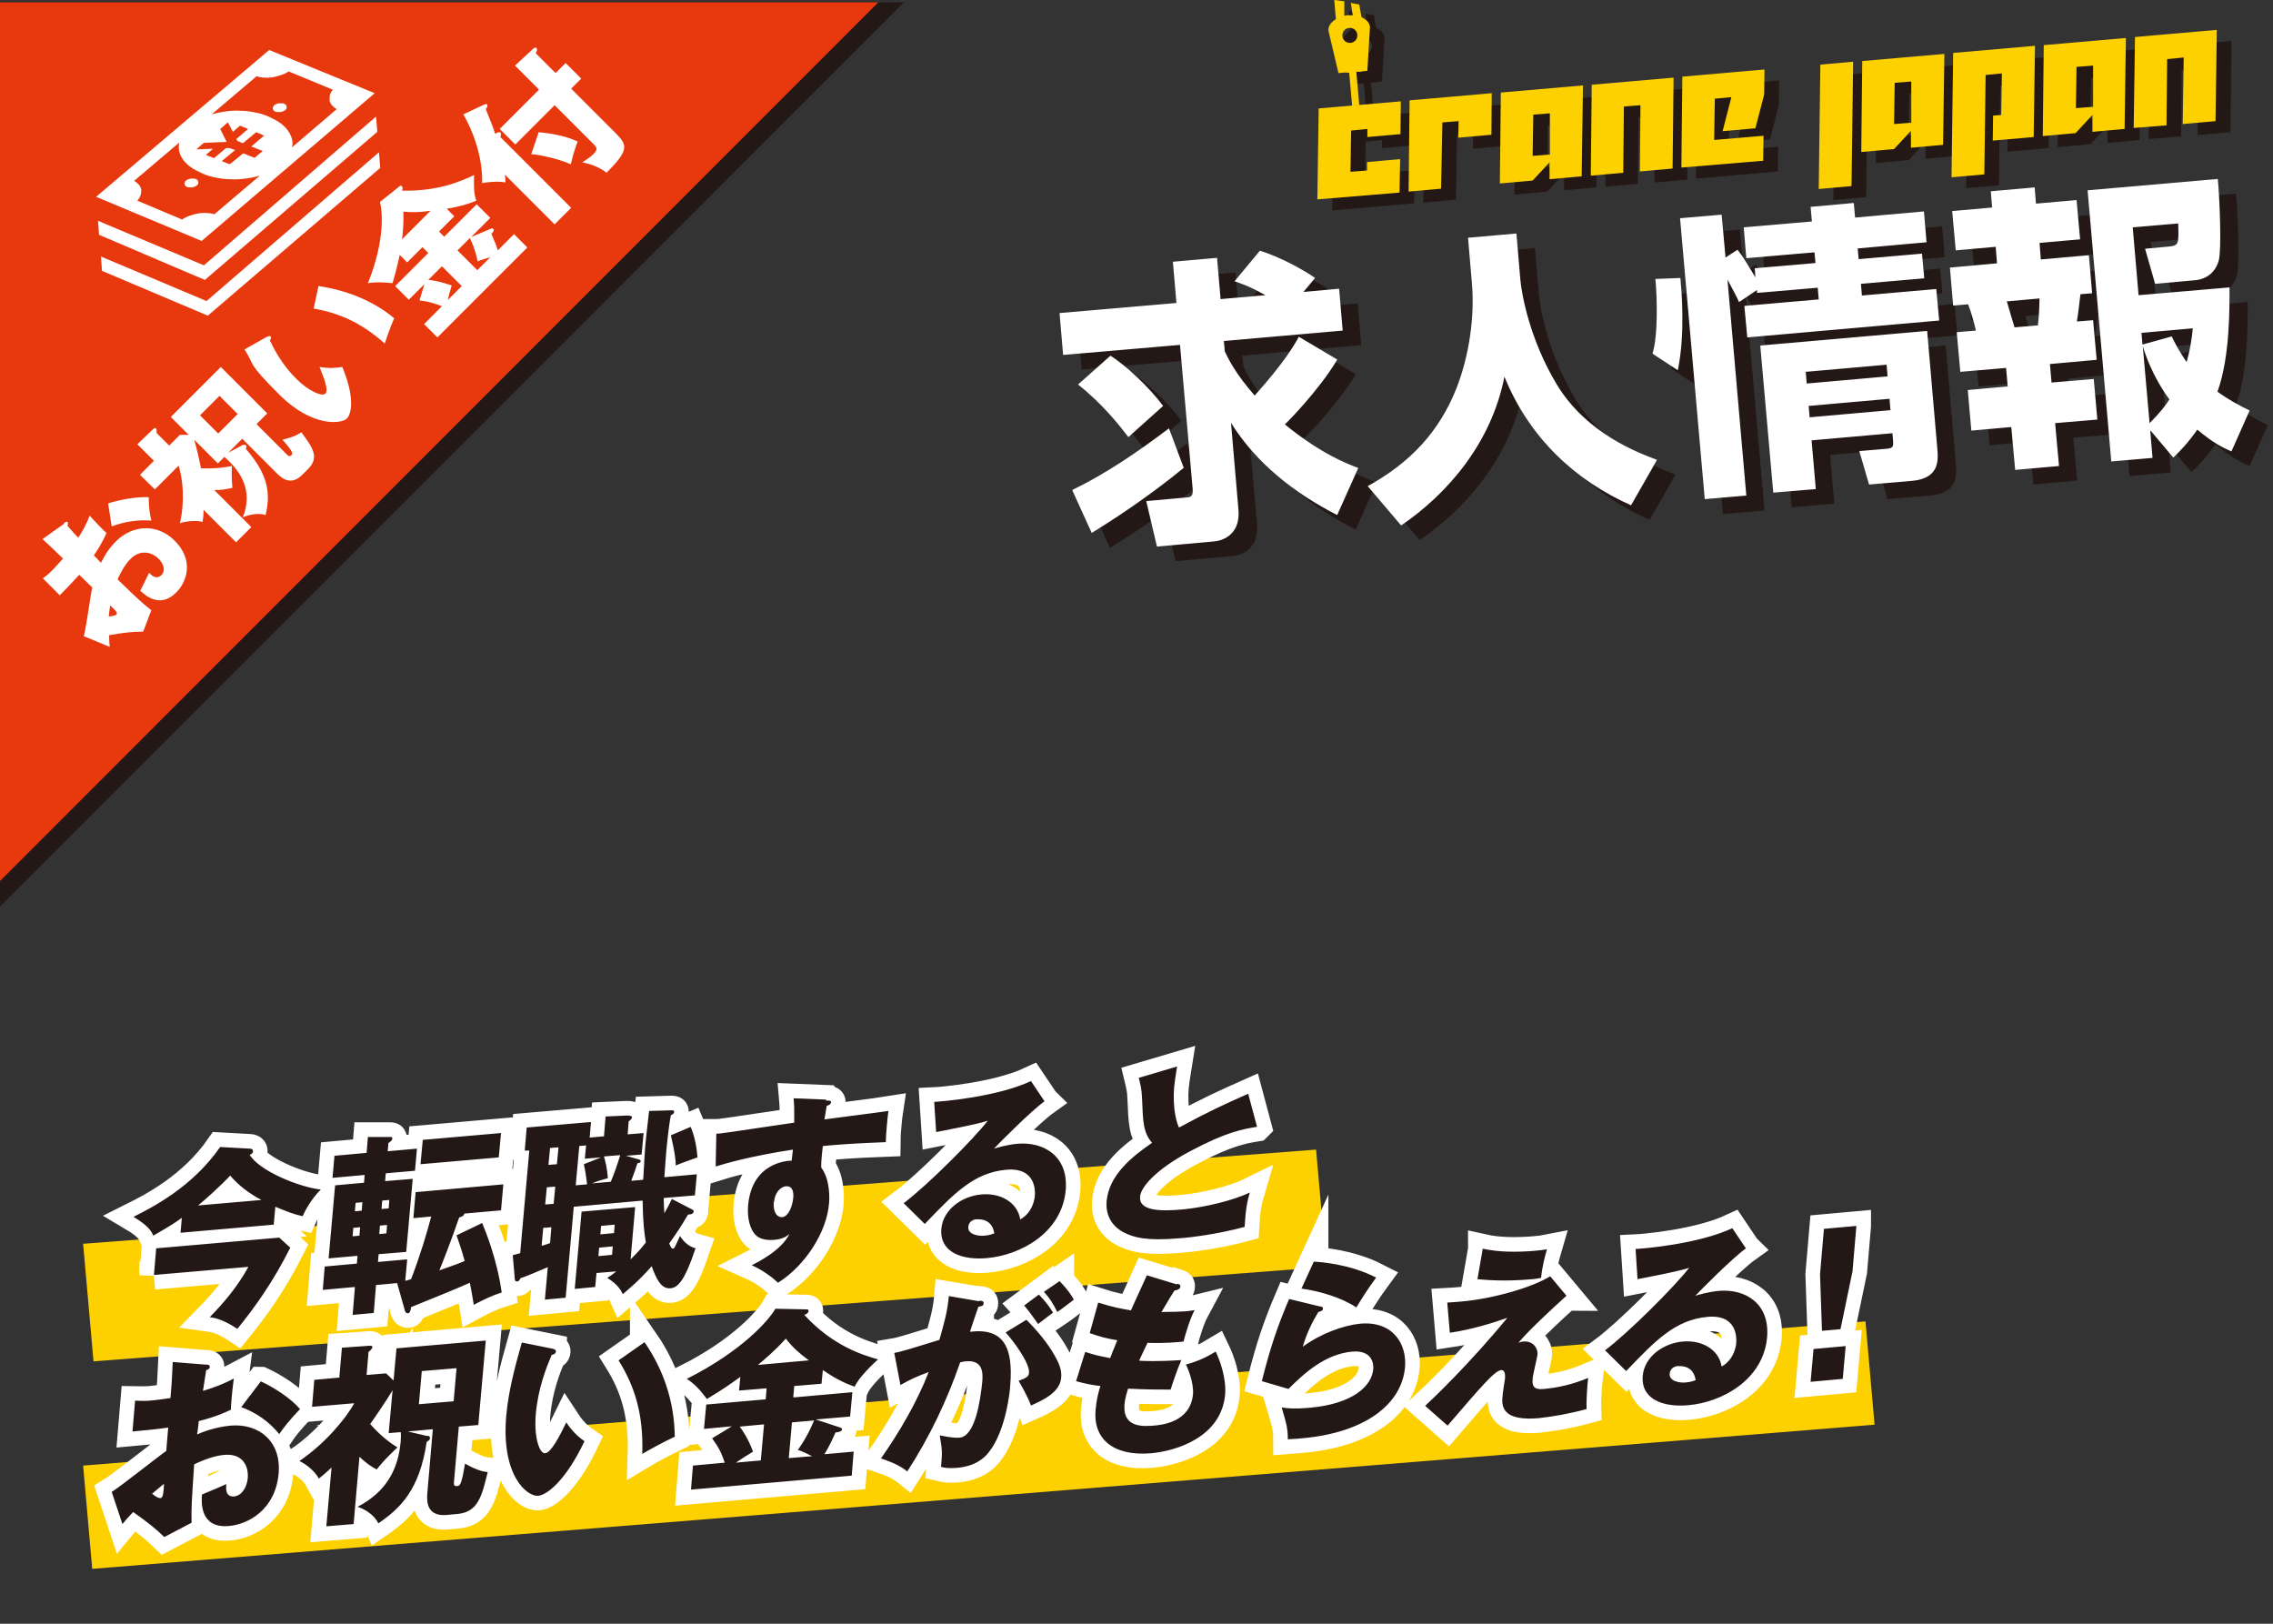
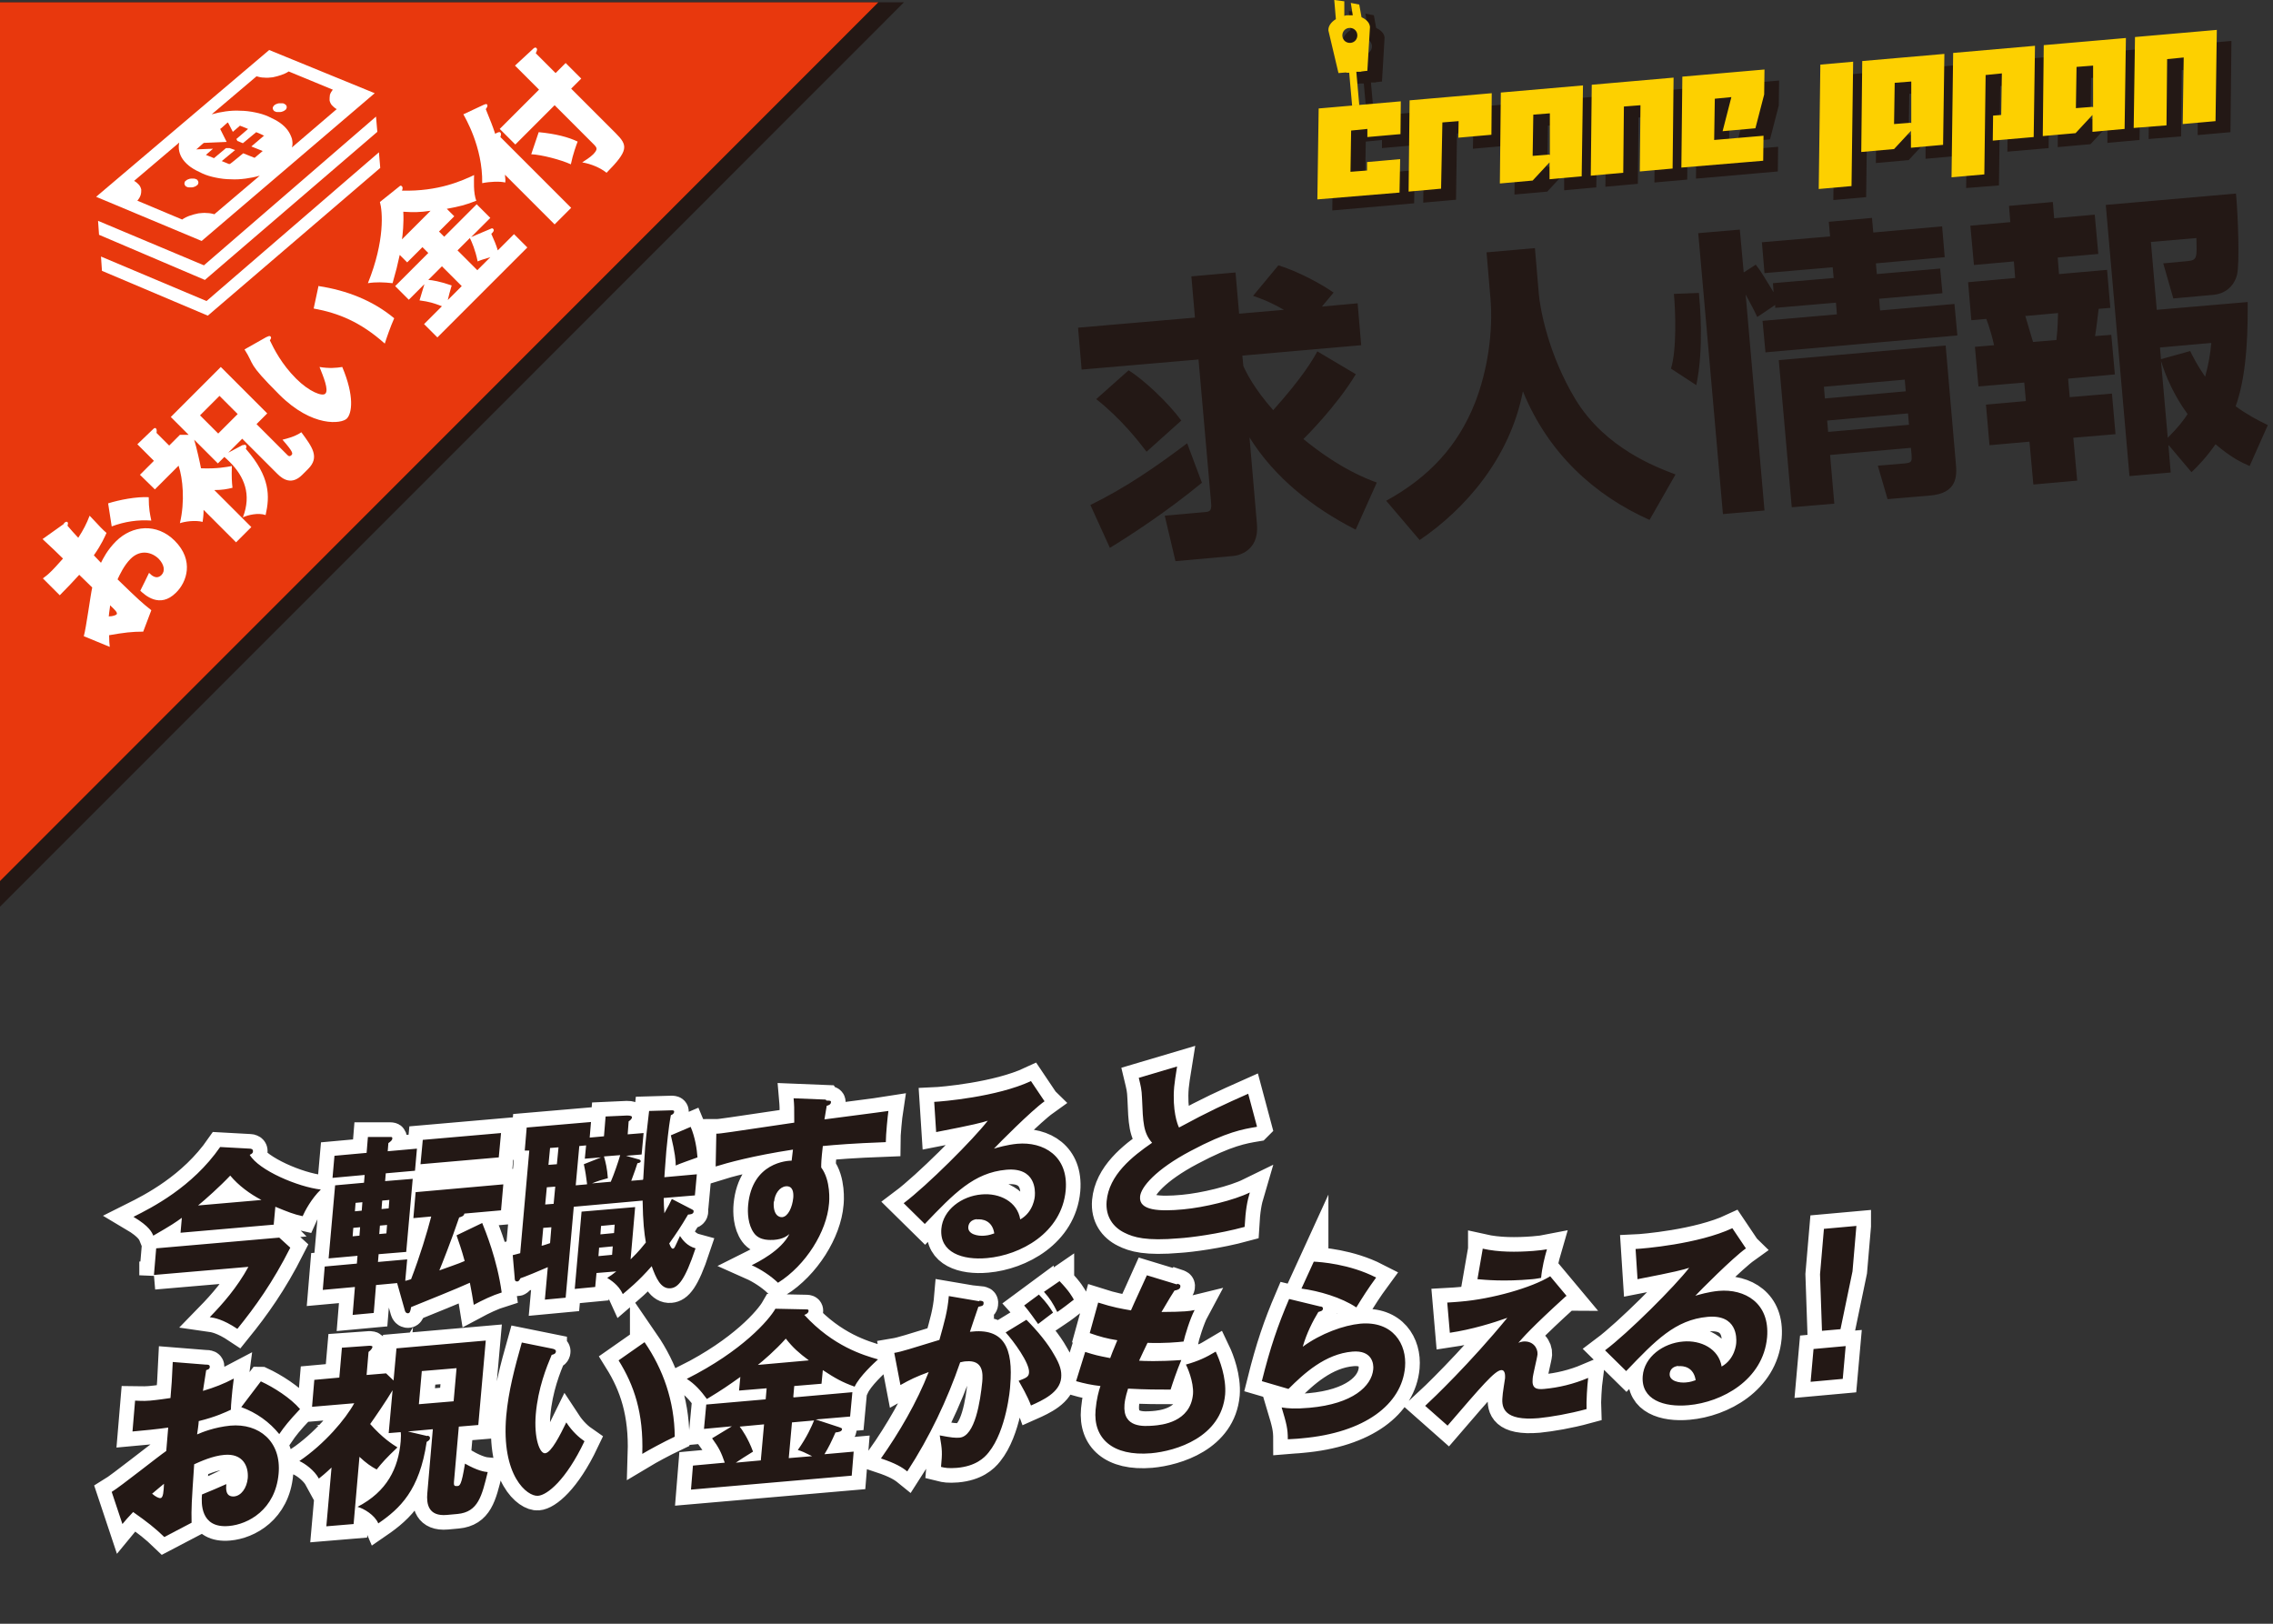
<svg xmlns="http://www.w3.org/2000/svg" id="_レイヤー_2" version="1.1" viewBox="0 0 700 500">
  <rect x="0" y="0" width="700" height="500" fill="#333333" stroke="none" />
  <defs>
    <clipPath id="clippath">
      <path d="M0 .7h706.5v503.4H0z" class="st5" />
    </clipPath>
    <style>.st0,.st1{fill:#231815}.st2{fill:#fdd000}.st3{fill:#fff}.st5{fill:none}.st1{stroke:#fff;stroke-miterlimit:10;stroke-width:9px}</style>
  </defs>
  <g id="_レイヤー_1-2">
    <g style="clip-path:url(#clippath)">
      <path d="M282.7-3.6-1.6 280.8-186.7 102 97.7-182.3l185 178.7z" class="st0" />
      <path d="M282.7-11.5-1.6 272.9-186.7 94.1 97.7-190.2l185 178.7z" style="fill:#e8380d" />
    </g>
-     <path d="M0 .7h706.5v503.4H0z" class="st5" />
+     <path d="M0 .7v503.4H0z" class="st5" />
    <path d="M19.7 161.1c.5-.4.8-.6 1.1-.3s0 .8 0 1.1c.9 1.1 2 2.3 3.3 3.7 1.5-2.3 2.6-4.4 3.5-6.8 1.2 1.3 2.7 2.8 3.4 3.6.9.9 1.1 1.1 1.8 1.7-.5 1.1-1.5 3.5-3.9 6.9.4.4 1.9 2 2.2 2.3.6-1.2 1.9-3.9 4.6-6.6 5-5 12.6-5.7 18.1-.2 6.1 6.1 3.7 12.8.4 16-5 5-9.6.7-11-.6.5-.9 2.4-4.9 2.7-5.5.7.7 2.2 2.2 3.8.7 1.3-1.3.8-3.3-.8-5-2-2-5.6-3.1-8.7 0-2 2-3.3 4.8-4 6.3 6.7 6.5 7.5 7.2 10.4 9.5l-2.5 6.6c-3.5 0-5.9.3-10.5 1.1 0 1.7.1 2.6.2 3.6l-8-3.3c.7-2.3 2.1-12.9 2.6-15-1.2-1.2-1.4-1.4-4-3.9-1.8 2-4.1 4.4-6 6.3l-5.2-5.2c.8-.6 1.4-1 2.8-2.4 1.3-1.3 3-3.3 3.4-3.7-2.5-2.5-2.9-2.8-6.3-6l6.6-4.7Zm13.6-6.1c3.5-1.1 8.7-2.1 12.5-1.9 0 3.6.4 5.3.8 7.2-4.1-.3-8.2.3-12.2 1.8l-1.1-7.1Zm.3 34.8c1.2 0 2.1-.4 2.3-.6.5-.5-.7-1.6-2-2.8 0 .7-.3 1.9-.4 3.5ZM74.7 137.1c.2 0 .7-.3 1 0s.2.7 0 1.1c7.6 8.7 7.4 14.6 6.1 20.4-2.3-.8-5.5 0-7 .7 2.7-7 .5-12.5-4.1-17.1-.8-.8-1.3-1.2-1.6-1.5l-2 2-7.3-7.3c.8 2.6 1.8 7.2 2.1 8.8 4.9.2 7.9-.4 9.5-.7-.1 3.5 0 4.9.2 6.7-1.6.4-3.2.7-5.6.7l11.4 11.4-4.7 4.7-10-10c0 1.9-.2 2.8-.3 3.7-2.4-.6-5.5-.1-7 .4 1.6-6.7.9-13.8-.4-17.7l-7.3 7.3-4.6-4.5 4.3-4.3-5.1-5.1 4.8-4.6c.2-.2.6-.6.9-.3s.3.7.2 1.4l3.9 3.9 3.3-3.3h2.7l-5.5-5.5L68 113l14.3 14.3-3.3 3.3 9.4 9.4c.4.4.7.7 1.3.2.5-.5.8-.8-2.7-4.8 3.7-.9 5.1-1.8 5.8-2.3 3.4 4.6 5.7 7.7 2.1 11.3l-1.8 1.8c-3.2 3.2-5.9 1.5-7.7-.3l-10.8-10.8-4.3 4.3 4.5-2.4Zm-13.1-9.2 5.6 5.6 6-6-5.6-5.6-6 6ZM82.1 103.8c.4-.2.9-.5 1.2-.2.4.4 0 .9-.2 1.2 1.3 2.7 3.6 7.3 8.1 11.8 4 4 8.1 5.6 9 4.6 1.1-1.1-.6-5.2-1.8-8.2 2.9.5 5.3.3 7 0 3.8 9 3 14.3 1.4 15.9s-10.6 2.8-20.8-7.4-7.4-8.8-10.7-13.9l6.9-3.9Zm16.1-15.7c8.5 1.3 16.6 4.4 23.2 9.9-1.2 2.7-2.4 6.2-2.9 7.8-7.4-6.6-14.2-9.4-21.9-10.8l1.5-7ZM136.7 73l10.1-10.1 4.2 4.2-5.9 5.9 5.9-2.5c.4-.2.7-.3.9 0 .4.4 0 1-.6 1.5.9 2 1.5 3.4 2 5.1l5-5 4.1 4.1-27.7 27.7-4.1-4.1 5.5-5.5c-2.6-1-3.9-1.4-6.9-1.8l1.5-5-4.8 4.8-4.2-4.2 10.2-10.2-1.8-1.8-4.7 4.7-2.3-2.3c-.8 3.6-1 4.5-2.2 8.7-2.8-.3-5.1-.4-7.6 0 5.3-13.1 4.5-22.2 3.7-25l6-4.8c.2-.2.5-.4.8 0 .3.3.2.8 0 1.3 11.3.3 18.6-3.1 22.2-4.8 0 1.2-.3 5.6.7 7.9-3.2 1.3-5.3 1.8-9.1 2.5l2.3 2.3-4.7 4.7 1.8 1.8Zm-4.1-8.1c-3.3.5-5.3.5-8.4.3.2 3.6-.2 7.1-.4 8.5l8.8-8.8Zm3.5 17.1-4.2 4.2c1 0 3.8.5 7.2 1.7-.6 2.1-.9 3.1-1.2 4.5l4.3-4.3-6.1-6.1Zm10.9 1.2 4-4c-2 .6-3 .9-3.9 1.3-.7-3.5-1.8-6-2.4-7.2l-3.8 3.8 6.1 6.1ZM175.9 64l-5.1 5.1-15.3-15.3c.1 1 .2 1.8.1 2.4-1.7-.4-4.6-.3-7.1.2.2-11.2-5.4-20.4-5.8-21.2l6.2-2.9c.5-.2.9-.4 1.1-.1.3.3 0 .9-.4 1.4 1.7 4.3 1.9 4.6 2.9 7.6.7-.4 1.3-.7 1.6-.4s.2.8 0 1.4L175.9 64Zm-1.7-44.6 4.8 4.8-3.1 3.1L189.6 41c3.8 3.8 4 5.3-2.8 12.2-1.9-1.5-4.6-2.7-7.5-3.2.9-.6 2.4-1.5 3.4-2.5 1.5-1.6 1.2-2 0-3.2l-11.9-11.9-12.1 12.1-4.8-4.8L166 27.6l-7.4-7.4 5.3-4.9c.4-.4.9-.9 1.3-.5s.1.9-.2 1.6l6.1 6.1 3.1-3.1Zm-8.3 21.3c5.2.5 9.1 1.5 12 2.9-.3.7-1.5 4-2.1 7-3-1.4-9.2-3-12.2-3.1l2.3-6.8ZM115.8 35.9l.4 4.7-53.1 45.6-32.6-13.9-.3-4.3 32.6 13.7 53-45.8z" class="st3" />
    <path d="m116.7 46.9.4 4.8L64 97.2 31.4 83.4l-.3-4.4 32.5 13.7 53.1-45.8zM84.5 32.4c.2-.2.4-.3.7-.4.3-.1.5-.2.8-.2h.8c.3 0 .5 0 .8.2s.4.2.5.4c.1.1.2.3.2.5s0 .4-.1.5c0 .2-.2.4-.4.5-.2.2-.4.3-.7.4-.3.1-.5.2-.8.2h-.8c-.3 0-.5 0-.8-.2-.2 0-.4-.2-.5-.4s-.2-.3-.2-.5 0-.4.1-.5.2-.4.4-.5ZM57.3 55.6c.2-.2.4-.3.7-.4.3-.1.5-.2.8-.2h.8c.2 0 .5 0 .8.2.2 0 .4.2.5.4s.2.3.2.5 0 .4-.1.5c0 .2-.2.4-.4.5-.2.2-.4.3-.7.4-.3.1-.5.2-.8.2h-.8c-.3 0-.5 0-.8-.2-.2 0-.4-.2-.5-.4s-.2-.3-.2-.5 0-.4.1-.5c0-.2.2-.4.4-.5Z" class="st3" />
    <path d="m29.6 60.6 53.3-45.2 32.5 13.3-53.3 45.5-32.5-13.6Zm73.1-32.9L88.9 22c-.7.5-1.5.8-2.3 1.1-.8.3-1.7.5-2.6.7-.9.1-1.8.2-2.6.1-.9 0-1.7-.2-2.4-.4L65.2 35.2c1.4-.4 2.9-.7 4.3-.9 1.5-.2 3-.3 4.5-.2 1.5 0 3 .2 4.5.5s2.9.7 4.2 1.3c1.3.6 2.5 1.2 3.5 1.9s1.8 1.5 2.4 2.3 1 1.7 1.3 2.6c.2.9.3 1.8 0 2.7l13.8-11.8c-.6-.3-1.1-.8-1.5-1.2-.4-.5-.6-1-.7-1.5 0-.5 0-1.1.1-1.7.2-.6.5-1.1 1-1.7M66.1 65.9 80 54.1c-1.4.4-2.9.7-4.4.9-1.5.2-3 .3-4.6.2-1.5 0-3-.2-4.5-.5s-2.9-.7-4.2-1.3c-1.3-.6-2.5-1.2-3.5-1.9S57 50 56.4 49.2c-.6-.8-1-1.7-1.2-2.6-.2-.9-.2-1.8 0-2.7L41.3 55.7c.6.3 1.1.8 1.5 1.2.4.5.6 1 .7 1.5 0 .5 0 1.1-.2 1.7-.2.6-.5 1.1-1 1.7l13.8 5.8c.7-.5 1.5-.9 2.4-1.2.8-.3 1.7-.5 2.6-.7.9-.1 1.8-.2 2.6-.1.9 0 1.7.2 2.5.4m14.7-19.5-3.5-1.4 4-3.4h-.3c0-.1-2.2-1-2.2-1l-4.1 3.4-1.7-.7-.3-.6 3.6-3.1-.5-.2-1.5-.6-.5-.2-2.2 1.9-1.5-2.9-.3.2-1.8 1.6-.3.2 2 4-7 .3-.3.2-1.8 1.6-.3.2 5.2-.2-2.2 1.9.5.2 1.5.6.5.2 3.7-3.1h1.1l1.7.6-4.1 3.4 2.2.9h.3c0 .1 4.1-3.3 4.1-3.3l3.5 1.4 2.5-2.1" class="st3" />
-     <path d="M405.3 354 25.6 383l3.2 36.2 379.7-29.1-3.2-36.1zM574.5 406.9 25.6 451.3l2.8 31.8 548.9-44.4-2.8-31.8z" class="st2" />
    <path d="M417.5 115.3c-6 9.9-15.4 19.2-16.1 19.9 11.3 9.2 19.4 12.2 22.6 13.4l-6.5 14.5c-13.1-6.7-24.9-15.9-32.7-28.4l2.3 26.8c.7 8.3-5.9 9.6-7.3 9.7l-17.8 1.6-3.3-14 12.2-1.1c1.4-.1 2.3-.2 2.1-2.6l-3.9-44.4-36 3.1-1.1-12.9 36-3.1-1.1-12.7 13.6-1.2 1.1 12.7 13.8-1.2c-5-2.8-7-3.4-9.5-4.3l7.8-9.4c5.9 1.8 13.2 5.7 17 8.4l-3.6 4.3 11-1 1.1 12.9-36.6 3.2.3 3.2c1.1 2.4 3.4 7 9.2 13.6 9.2-10.3 12.1-15.4 13.6-18.1l11.8 7Zm-47.4 33.4c-11.2 9.2-22.4 16.4-28.3 20l-6-13.2c10.7-5.2 20.4-11.9 29.8-19l4.6 12.3ZM347.5 114c4.5 2.7 12.2 9.9 16.3 15.5l-10.7 9.6c-2.5-3.3-7.9-10.2-15.5-16.2l10-8.9ZM457.9 77.7l14.8-1.3 1.2 14.1c.4 4.6 2.9 18.6 11.3 32.5 9.2 15.1 25 20.9 30.8 23.1l-8 14c-17-7.6-31.2-20.5-39-39.6-4 20.6-17.8 36.3-31.8 45.8l-10.3-12.1c13.1-7.2 22.1-16.8 27.4-30.3 3.8-9.8 5.6-21.7 4.7-32.1l-1.2-14.1ZM514.6 113.5c1.8-5.7 1.4-17.8.9-23l7.7-.3c.3 3.3 1.6 16.9-.8 28.4l-7.8-5.1Zm26.5-16c-.7-1.6-1.4-2.9-3.5-6.8l5.8 66.5-12.8 1.1-7.6-86.5 12.8-1.1 1.2 13.2 3.7-2.4c1.9 2.4 2.4 3.5 5.5 8.5l-.2-2.8 18.7-1.6-.3-3.3-21 1.8-.8-9.5 21-1.8-.4-4.5 13.3-1.2.4 4.5 21.2-1.9.8 9.5-21.2 1.9.3 3.3 19.5-1.7.7 7.6-19.5 1.7.3 3.6 22.9-2 .9 9.7-59.1 5.2-.9-9.7 22.9-2-.3-3.6-18.7 1.6v-.9l-5.5 3.7Zm58.1 9 3.1 35.9c.4 4.1.6 9.5-8 10.2l-13 1.1-3-10.3 8.3-.7c2.2-.2 2.2-.7 2.1-2.5l-.2-2.3-24.9 2.2 1.3 15-13.1 1.1-4-45.3 51.4-4.5Zm-37.5 12.6.3 3.6 24.9-2.2-.3-3.6-24.9 2.2Zm1 10.4.3 3.5 24.9-2.2-.3-3.5-24.9 2.2ZM618.7 63.4l13.5-1.2.4 5 12.5-1.1 1.1 12.1-12.5 1.1.4 5.1 14.8-1.3 1 11.7-3.6.3c-.4 3.2-.6 5.3-1.1 8.4l5-.4 1.1 12.2-14.4 1.3.5 5.7 13-1.1 1.1 12.5-13 1.1 1.2 13.2-13.5 1.2L625 136l-12.3 1.1-1.1-12.5 12.3-1.1-.5-5.7-14.1 1.2-1.1-12.2 5.9-.5c-.5-2.4-1.6-6.1-2.4-8.1l-4.6.4-1-11.7 14.5-1.3-.4-5.1-12.3 1.1-1.1-12.1 12.3-1.1-.4-5Zm5 33.8c.4 1.3 2 6.9 2.4 8.1l7.2-.6c.5-4.3.4-6.8.5-8.3l-10 .9Zm44.1 40 .7 8.3-12.7 1.1-7.3-83.5 40.1-3.5c.6 6.4 1.2 21.6.3 25.1-1 3.6-3.7 5.8-7.4 6.1l-12.2 1.1-3.1-10.8 7.5-.7c2.9-.3 2.9-.9 2.7-7.1l-14 1.2 1.8 20.9 28-2.4c0 6.2.2 21.3-3.7 32.1 3.4 2.5 6.8 4.3 9.9 5.8l-5.6 12.6c-2.7-1.2-5.5-2.5-10.5-6.7-2.9 4.1-5.3 6.6-7.4 8.6l-7-8.3Zm-2.6-30.2.3 3.6 9-2.5c1 2 2 4.1 4.6 7.9 1.1-3.9 1.6-7.2 1.9-10.4l-15.8 1.4Zm2.4 27.8c3.1-3.1 4.9-5.4 6.1-7.3-1.6-2.2-5.6-7.9-8.2-16.4l2.1 23.8Z" class="st0" />
-     <path d="M411.8 110.8c-6 9.9-15.4 19.2-16.1 19.9 11.3 9.2 19.4 12.2 22.6 13.4l-6.5 14.5c-13.1-6.7-24.9-15.9-32.7-28.4l2.3 26.8c.7 8.3-5.9 9.6-7.3 9.7l-17.8 1.6-3.3-14 12.2-1.1c1.4-.1 2.3-.2 2.1-2.6l-3.9-44.4-36 3.1-1.1-12.9 36-3.1-1.1-12.7 13.6-1.2 1.1 12.7 13.8-1.2c-5-2.8-7-3.4-9.5-4.3l7.8-9.4c5.9 1.8 13.2 5.7 17 8.4l-3.6 4.3 11-1 1.1 12.9-36.6 3.2.3 3.2c1.1 2.4 3.4 7 9.2 13.6 9.2-10.3 12.1-15.4 13.6-18.1l11.8 7Zm-47.3 33.3c-11.2 9.2-22.4 16.4-28.3 20l-6-13.2c10.7-5.2 20.4-11.9 29.8-19l4.6 12.3Zm-22.6-34.6c4.5 2.7 12.2 9.9 16.3 15.5l-10.7 9.6c-2.5-3.3-7.9-10.2-15.5-16.2l10-8.9ZM452.2 73.2l14.8-1.3 1.2 14.1c.4 4.6 2.9 18.6 11.3 32.5 9.2 15.1 25 20.9 30.8 23.1l-8 14c-17-7.6-31.2-20.5-39-39.6-4 20.6-17.8 36.3-31.8 45.8l-10.3-12.1c13.1-7.2 22.1-16.8 27.4-30.3 3.8-9.8 5.6-21.7 4.7-32.1l-1.2-14.1ZM508.9 108.9c1.8-5.7 1.4-17.8.9-23l7.7-.3c.3 3.3 1.6 16.9-.8 28.4l-7.8-5.1Zm26.6-16c-.7-1.6-1.4-2.9-3.5-6.8l5.8 66.5-12.8 1.1-7.6-86.5 12.8-1.1 1.2 13.2 3.7-2.4c1.9 2.4 2.4 3.5 5.5 8.5l-.2-2.8 18.7-1.6-.3-3.3-21 1.8-.8-9.5 21-1.8-.4-4.5 13.3-1.2.4 4.5 21.2-1.9.8 9.5-21.2 1.9.3 3.3 19.5-1.7.7 7.6-19.5 1.7.3 3.6 22.9-2 .9 9.7-59.1 5.2-.9-9.7 22.9-2-.3-3.6-18.7 1.6v-.9l-5.5 3.7Zm58 9.1 3.1 35.9c.4 4.1.6 9.5-8 10.2l-13 1.1-3-10.3 8.3-.7c2.2-.2 2.2-.7 2.1-2.5l-.2-2.3-24.9 2.2 1.3 15-13.1 1.1-4-45.3 51.4-4.5Zm-37.4 12.5.3 3.6 24.9-2.2-.3-3.6-24.9 2.2Zm.9 10.5.3 3.5 24.9-2.2-.3-3.5L557 125ZM613.1 58.9l13.5-1.2.4 5 12.5-1.1 1.1 12.1-12.5 1.1.4 5.1 14.8-1.3 1 11.7-3.6.3c-.4 3.2-.6 5.3-1.1 8.4l5-.4 1.1 12.2-14.4 1.3.5 5.7 13-1.1 1.1 12.5-13 1.1 1.2 13.2-13.5 1.2-1.2-13.2-12.3 1.1-1.1-12.5 12.3-1.1-.5-5.7-14.1 1.2-1.1-12.2 5.9-.5c-.5-2.4-1.6-6.1-2.4-8.1l-4.6.4-1-11.7 14.5-1.3-.4-5.1-12.3 1.1-1.1-12.1 12.3-1.1-.4-5Zm4.9 33.8c.4 1.3 2 6.9 2.4 8.1l7.2-.6c.5-4.3.4-6.8.5-8.3l-10 .9Zm44.2 40 .7 8.3-12.7 1.1-7.3-83.5 40.1-3.5c.6 6.4 1.2 21.6.3 25.1-1 3.6-3.7 5.8-7.4 6.1l-12.2 1.1-3.1-10.8 7.5-.7c2.9-.3 2.9-.9 2.7-7.1l-14 1.2 1.8 20.9 28-2.4c0 6.2.2 21.3-3.7 32.1 3.4 2.5 6.8 4.3 9.9 5.8l-5.6 12.6c-2.7-1.2-5.5-2.5-10.5-6.7-2.9 4.1-5.3 6.6-7.4 8.6l-7-8.3Zm-2.7-30.2.3 3.6 9-2.5c1 2 2 4.1 4.6 7.9 1.1-3.9 1.6-7.2 1.9-10.4l-15.8 1.4Zm2.5 27.8c3.1-3.1 4.9-5.4 6.1-7.3-1.6-2.2-5.6-7.9-8.2-16.4l2.1 23.8Z" class="st3" />
    <path d="m435.8 44.7.1-10.1-25.3 2.2-.3 28 25.2-2.2.2-10.2-10.2.9v2.6l-5.1.4.2-12.7 5-.5v2.5l10.2-.9zM438.7 34.3l-.4 28.1 10.1-.9.3-20.4 5-.4-.1 5.1 10.2-.9.2-12.8-25.3 2.2zM466.7 31.9l-.3 28 10.1-.9 5.2-5.6v5.2c-.1 0 9.9-.9 9.9-.9l.4-28-25.3 2.2ZM481.6 51l-5.1.4.2-12.7 5.1-.4v12.8h-.1ZM494.7 29.5l-.3 28 10-.9.2-20.4 5.1-.4-.2 20.4 10.1-.9.3-28.1-25.2 2.3zM522.3 55l25.2-2.2.1-7.6-15.1 1.3.1-12.7 5.1-.5-2.7 10.5 10.1-.9 2.7-10.4.1-7.7-25.3 2.2-.3 28zM565.1 23.3l-.5 38.3 10.1-.9.5-38.3-10.1.9zM578 22.2l-.3 28 10.1-.9 5.2-5.6v5.2c-.1 0 9.9-.9 9.9-.9l.4-28-25.3 2.2Zm14.9 19-5.1.4.2-12.7 5.1-.4v12.8h-.1ZM606 19.7l-.5 38.2 10.1-.8.4-30.6 5-.5-.2 12.8-2.5.2-.1 7.7 12.7-1.1.3-28.1-25.2 2.2zM634 17.3l-.3 28 10.1-.9 5.2-5.6V44c-.1 0 9.9-.9 9.9-.9l.4-28-25.3 2.2Zm14.9 19-5.1.4.2-12.7 5.1-.4v12.8h-.1ZM662 14.8l-.3 28 10-.8.2-20.4 5.1-.5-.2 20.5 10.1-.9.3-28.1-25.2 2.2zM419.1 25.7h.9l.9 10.1 2.2-.2-.9-10.2h1.3c0-.1 2.1-.3 2.1-.3l.8-13.5c-.1-1.3-1.1-2.3-2.6-3l-.7-3.9-2.6-.5.6 3.8h-1.4c-.4 0-.8 0-1.2.2V3.8l-3.1-.4.5 5.9c-1.5.9-2.4 2.2-2.3 3.5l3.1 13.1 2.4-.2ZM420 12c1.3-.1 2.4.8 2.5 2.1.1 1.3-.8 2.4-2.1 2.5s-2.4-.8-2.5-2.1c-.1-1.3.8-2.4 2.1-2.5Z" class="st0" />
    <path d="m431.3 41.3.1-10.1-25.3 2.2-.4 28 25.3-2.1.2-10.3-10.2.9v2.6l-5.1.4.2-12.7 5-.5v2.5l10.2-.9zM434.1 30.9l-.3 28.1 10-.9.4-20.4 5-.4-.1 5.1 10.2-.9.1-12.8-25.3 2.2zM462.2 28.5l-.3 28 10.1-.9 5.2-5.6v5.2c-.1 0 9.9-.9 9.9-.9l.4-28-25.3 2.2Zm14.9 19.1-5.1.4.2-12.7 5.1-.4v12.8h-.1ZM490.2 26.1l-.3 28 10-.9.2-20.4 5.1-.4-.2 20.4 10.1-.9.3-28-25.2 2.2zM517.8 51.6l25.2-2.1.1-7.7-15.2 1.3.2-12.7 5.1-.5-2.7 10.5 10.1-.9 2.7-10.4.1-7.7-25.3 2.2-.3 28zM560.6 19.9l-.5 38.3 10.1-.9.5-38.3-10.1.9zM573.5 18.8l-.3 28 10.1-.9 5.2-5.6v5.2c-.1 0 9.9-.9 9.9-.9l.4-28-25.3 2.2Zm14.9 19-5.1.4.2-12.7 5.1-.4v12.8h-.1ZM601.5 16.3l-.5 38.3 10.1-.9.4-30.6 5-.5-.2 12.8-2.5.2-.1 7.7 12.6-1.1.4-28.1-25.2 2.2zM629.4 13.9l-.3 28 10.1-.9 5.2-5.6v5.2c-.1 0 9.9-.9 9.9-.9l.4-28-25.3 2.2Zm15 19-5.1.4.2-12.7 5.1-.4V33h-.1ZM657.5 11.4l-.4 28 10.1-.8.2-20.4 5.1-.5-.3 20.5 10.1-.9.4-28.1-25.2 2.2zM414.6 22.4h.9l.9 10.1 2.2-.2-.9-10.2h1.3c0-.1 2.1-.3 2.1-.3l.8-13.5c-.1-1.3-1.1-2.3-2.6-3l-.7-3.9-2.6-.5.6 3.8h-1.4c-.4 0-.8 0-1.2.2V.4l-3.1-.4.5 5.9c-1.5.9-2.4 2.2-2.3 3.5l3.1 13.1 2.4-.2Zm.9-13.8c1.3-.1 2.4.8 2.5 2.1s-.8 2.4-2.1 2.5-2.4-.8-2.5-2.1c-.1-1.3.8-2.4 2.1-2.5Z" class="st2" />
    <path d="m84.4 377.1-28.8 2.5.4-4.6c-2.1 1.5-2.9 2.1-8.8 5.5-.4-1-1.2-2.9-6.1-5.8 5.6-2.8 18.1-9.1 26.7-21.5l9.1.5c.5 0 1.1.2 1 .9 0 .5-.5.8-1 1 2.8 4.8 14.9 9.9 21.9 10.7-2.9 2.8-4.9 6.6-5.6 8.2-2.8-.6-4.5-1.3-8.4-2.9l-.5 5.4Zm-37 15.6.7-8.3 37.9-3.3 3.4 3.1c-5.4 10.7-10.8 18.2-16.3 25-4.5-3-7.1-3.4-8.5-3.6 3.9-4 8.4-9.1 11.9-15.5l-29.1 2.5Zm33.1-23.2c-3.6-1.9-7-4.4-9.6-7.5-3.1 3.3-7.7 7.4-9.9 9.2l19.6-1.7ZM116.4 388.6l9-.8-.6 6.6c.3 0 1.4-.4 1.8-.5 2.8-7.3 4.9-14.3 6.2-19.3l-5.5.5.7-8 27-2.4-.7 8-11.3 1c-.1.8-1 1-1.6 1.2-2.4 7.1-5.4 14.6-6.1 16.3 2.1-.8 6.1-2.1 7.8-2.9-1-3.7-1.8-5.8-2.5-7.9l7.9-3.8c1 2.5 4.6 11.2 6 21.4-2.9.9-5.8 2.3-8.6 3.8-.4-2.5-.7-4.3-1.2-6.8-4.4 2-13.2 5.5-18.1 7.5-.2 1.3-.4 1.9-1 1.9-.5 0-.8-.4-.9-.8l-2.4-8.5-6.5.6-.7 8.6-6.5.6.7-8.6-9.9.9.6-7.2 9.9-.9.2-2.4-8.9.8 2-22.5 8.9-.8.2-2.4-9.9.9.6-6.8 9.9-.9.4-4.9h7c.2 0 .6 0 .5.5 0 .5-.5.9-1.2 1.4l-.2 2.5 9-.8-.6 6.8-9 .8-.2 2.4 8.5-.7-2 22.5-8.5.7-.2 2.4Zm-7.6-10.5-.2 2.6 2.1-.2.2-2.6-2.1.2Zm2.6-5.3.2-2.6-2.1.2-.2 2.6 2.1-.2Zm5.6 4.6-.2 2.6 2.2-.2.2-2.6-2.2.2Zm2.7-5.3.2-2.6-2.2.2-.2 2.6 2.2-.2Zm34.6-23.2-.7 7.5-24.1 2.1.7-7.5 24.1-2.1ZM198.1 363c.3-5.8.5-8.1.6-10 .4-4.3 1-8.9 1.2-10.9l6.9-.2c.4 0 .9 0 .8.5 0 .4-.4.8-1 1-.8 4.2-1.2 9.3-1.4 11-.4 5-.5 6.8-.6 8.1l10-.9-.6 6.5-9.6.8c0 1.1.1 3.5.2 4.7 1.2-2.1 1.8-3.3 2.3-4.4l5.8 3c.8.4 1 .5.9.9 0 .8-1.2.9-1.7.9-2.3 3.9-3.8 6.1-5.8 8.9.4 1 .7 1.6 1.1 1.6.5 0 .6-.4 2.2-3.9.8 1.2 2.2 3.1 4.8 3.8-3.3 9.9-5.4 12.1-7.7 12.3-3 .3-4.5-3.2-5.8-6.8-4.2 4.8-7.4 7.3-8.9 8.6-1.3-2.9-3.9-4.4-4.8-5 1-.6 1.7-1.1 2.8-2l-6.1.5-.4 4.3-6.3.6 2.1-23.8 16.5-1.4-1.4 16.1c2.7-2.6 3.8-4.1 4.7-5.2-.5-2.9-.9-6.3-1-12.9l-21.2 1.9-2.5 28-6.4.6.9-10c-2 .9-7.6 3.2-8.4 3.4-.4.7-.6 1-1 1-.7 0-.8-.4-.8-1.2l-.6-6.9c.9-.2 1.1-.3 2.3-.6l2.8-31.6h-1.4c0 .1.6-7.1.6-7.1l19.8-1.7-.4 4.8 4.4-.4.5-6.1 6.6-.3c1.1 0 1.6.2 1.5.6 0 .5-.7 1-1 1.2l-.3 4 4.9-.4-.6 6.6-4.8.4 3.5 1c.5.1 1.1.3 1 .7 0 .4-.5.5-1 .6-.9 2.9-1.8 5-1.9 5.4l3.6-.3Zm-28.2 14.9-2.6.2-.5 5.5c.4 0 2.2-.7 2.6-.8l.4-4.9Zm1.1-12.5-2.6.2-.5 5.3 2.6-.2.5-5.3Zm1-12.1-2.6.2-.5 5.2 2.6-.2.5-5.2Zm8.8 11.3c-.3-2.4-.5-3.8-1-6.1l5.3-2.1-5 .4.4-4.1-2.1.2-1.1 12.1 3.4-.3Zm7.3-.7c1-2.3 2.3-6.1 2.9-8.2l-5 .4c.5 1.7 1 3.8 1.2 6.7-1.9.5-3.2.9-4.9 1.6l5.8-.5Zm-3.6 20.3-.2 2.6 4.2-.4.2-2.6-4.2.4Zm4.6-4.5.2-2.6-4.2.4-.2 2.6 4.2-.4Zm23.6-32.7c1.4 3.3 1.9 6.8 2.1 9.4-.8.3-6 2.1-6.7 2.5 0-1.6-.2-3.8-1.5-9.3l6.1-2.6ZM254.5 338.9c.9 0 1.5 0 1.4.5 0 .7-.8 1-1.3 1.1-.2 1.1-.3 1.8-.7 4.2 16.7-2.2 18.5-2.4 19.7-2.6-.2 1.3-.8 7.2-.8 9.6-10.6.4-15.1.8-19.4 1.2-.5 4.3-.5 5.4-.5 6.6 3 4 2.5 10.4 2.4 11.2-.7 8.5-7.1 18.9-15.7 24.3-2.3-2.2-5.4-4.2-8.1-5.4 1.8-.9 9.1-4.5 11.6-9.6-.6.5-1.9 1.6-4.8 1.8-.9 0-4.3.4-6.1-2.1-1.9-2.6-2-6.4-1.8-8.6 1.2-13.2 12.2-13.7 13.4-13.7.2-1.9.3-2.5.4-3.4-12.4 1.9-20.3 4.1-23.8 5.2l.2-10.1c1.4 0 3.6-.4 24-3.4 0-5 0-5.2-.2-7.5l9.9.4ZM238.3 370c-.3 4 1.5 4.9 2.6 4.8 1.8-.2 3.1-3 3.4-6 .1-1.4 0-3.7-2.3-3.5-1.9.2-3.4 2.3-3.6 4.7ZM321.7 339.1c-4.2 3-14.2 13.1-15.6 14.6 1-.3 4-1.2 7.2-1.5 8-.7 15.8 3.7 14.9 14.3-1.2 13.2-14 20-24.2 20.9-7.6.7-14.7-1.7-14.1-9 .5-5.9 6.3-10.1 12.4-10.6 5.5-.5 11 2.2 11.9 7.7 4.1-2.3 4.5-6.9 4.5-7.4.1-1.4.3-8.7-8.8-7.9-10 .9-16.1 7.3-25.1 16.7l-6.5-6.4c7.2-5.4 21.5-19.7 25.9-25.4-1.9.6-4 1.2-15.9 3.5l-.6-9.3c2.3-.1 19.3-1.5 29.8-6.4l4.1 6.1Zm-20.8 36.3c-2 .2-2.6 1.4-2.7 2.4-.2 2.3 3 2.9 5 2.7 1.4-.1 2.4-.5 3-.7-.6-4-3.7-4.5-5.4-4.3ZM387 347c-4.2.7-9.2 1.5-20.3 7.4-10.8 5.7-15.4 11.2-15.6 14.1-.4 4.3 5.9 4.6 13.3 3.9 6.5-.6 15.6-2.8 20.5-5.2-.8 2.7-1.3 5.2-1.6 10.6-8.1 2.2-16.8 3.3-20.1 3.5-10.3.9-14.1-.3-16.9-1.7-3.5-1.7-5.9-5-5.5-9.7.7-8.1 7.9-13.8 14-18-2.7-3.1-2.8-6.2-3.1-13.7-.1-2.8-.4-3.8-1-6.3l11.8-3.5c-.5 3.1-.7 4.4-.9 6.3-.6 7.2 1 11.6 1.5 12.5 9.6-5.2 13.9-7.1 21.3-10.4l2.7 10.1ZM63.4 420.2c.8 0 1.2.1 1.2.7 0 .7-.7.9-1.1 1-.3 1.8-.6 3.9-1 6.4 3.4-1 6.5-2.2 9.5-3.8-.3 2.2-.6 5-.7 6.4-.1 1.6-.2 2-.2 3.2-1.5.7-4.6 2.2-9.9 3.5 0 .7-.4 3.5-.5 4.1 1.6-.7 5.3-2.2 10.2-2.7 8.9-.8 15.8 4.9 14.9 14.8-1 11.1-9.4 15.6-15.3 16.1-8.9.8-8.5-7.2-8.3-9.7 1.3-.5 6.7-2.8 7.5-3.2-.1 1.2-.4 4 2.4 3.8 2.2-.2 3.9-2.6 4.2-5.6.3-3.7-1.5-7.7-7.2-7.2-3.6.3-7.3 2-9.3 2.9-.8 12-.9 13.3-.8 18l-8.4 4.4c-2.9-2.8-5.2-4.6-9.6-7.7-1.6 1.7-2.4 2.6-3.3 3.7l-3.3-9.9c2.8-1.7 14.3-10.9 16.8-12.6.2-2.1.2-2.6.6-7.2-3.5.5-7.6.9-11 1.2l.8-9.5c1.2 0 2.1.2 4.6 0 2.3-.2 5.6-.7 6.3-.8.4-4.5.4-5.1.7-11.1l10 .8ZM46.9 460c1 .9 2.1 1.4 2.5 1.3.9 0 1-2.2 1.1-4.4-.8.7-2.1 1.7-3.7 3.1Zm33.5-34.6c3.9 1.8 9.1 5.1 12 8.5-3.4 3.6-4.9 5.5-6.4 7.7-3-3.7-7-6.6-11.7-8.3l6-7.9ZM131.6 442.1c.3 0 .9.2.8.8 0 .5-.5.8-1 1.1-2.2 14.9-8.2 20.5-14.9 25.1-1.1-2.6-4.5-4.6-6.4-5.1 9.1-4.7 12.6-11.9 13.3-20.2.1-1.4.1-2.2 0-2.8l-3.7.3 1.2-13.2c-1.9 3.2-5.6 8.6-6.9 10.4 3.8 4.3 6.8 6.2 8.4 7.2-3.5 3.3-4.8 4.8-6.4 6.8-1.7-.9-3.3-2-5.3-3.9l-1.8 20.7-8.4.7 1.6-18.1c-1.9 1.8-2.9 2.6-3.9 3.4-1.4-2.6-4.4-4.7-6-5.4 7.8-5.3 14.2-12.9 16.9-17.8l-13 1.1.7-8.3 7.7-.7.8-9.2 8.4-.6c.4 0 1.1 0 1 .4s-.4.9-1.2 1.5l-.6 7.1 6-.5 2.3 2.2.9-9.9 27.5-2.4-2.3 26-6 .5-1.5 17.1c0 .7-.1 1.3.9 1.2.9 0 1.4-.1 2.5-6.9 3.9 2.2 5.9 2.5 7 2.6-1.8 7.3-2.9 12.3-9.3 12.9l-3.3.3c-5.7.5-6.3-3.4-6-6.7l1.7-19.7-7.7.7 6 1.4Zm-1.7-19.9-.9 10.2 10.7-.9.9-10.2-10.7.9ZM170.1 415.3c.5.1 1.1.3 1.1.8 0 .8-.8 1-1.3 1.1-1.6 3.8-4.2 10.2-4.9 18.3-.6 7.3 1.2 12.2 2.9 12 1.9-.2 4.6-5.6 6.5-9.5 1.9 2.9 4 4.7 5.6 5.8-5.7 12-11.5 16.6-14.3 16.8-3.3.3-11.4-6.1-9.8-24.6.7-7.7 2.6-14.8 4.8-22.6l9.4 1.9Zm28.4-2c5.7 8.3 9.2 18.1 9.3 29.1-3.6 1.7-8 4.1-10 5.3.4-12.6-2.5-21.1-7.3-28.8l8-5.6ZM244.5 430.3l18-1.6-.7 7.5-10.6.9 7.3 2.4c.5.2.9.3.8.6 0 .7-1 .9-2 1-1.2 2.7-2.1 4.6-3.4 6.7l9-.8-.6 7.4-49.5 4.3.6-7.4 9.8-.9c-1.1-3.2-1.8-4.6-3.9-7.5l6.1-3.7-8.6.8.7-7.5 18.3-1.6.3-3.4-8.5.7.4-4.2c-4.1 2.9-5.2 3.7-10.3 6.8-1.9-2.6-3.8-4.7-6.2-6.2 17.1-8.6 25.3-18.1 27.3-21.6l9.5.2c.3 0 .8 0 .7.5 0 .6-.7 1-1.3 1.2 8.9 9.7 18.2 12.4 22.7 13.7-1.2 1.1-5.7 5.2-7.2 8.4-3.9-1.4-6-2.6-9.8-5.1l-.4 4.2-8.4.7-.3 3.4Zm-9.2 8.3-7.5.7c.7.9 2.6 3.6 4.1 7.7-2.6 1.6-3.8 2.4-5.3 3.4l7.7-.7 1-11.1Zm13.8-19.7c-3.1-2.3-4.9-3.9-7.1-6.7-3.3 3.7-7.1 6.9-8.6 8.1l15.7-1.4Zm-6.2 30.1 7.2-.6c-2.2-1.1-3.3-1.6-4.4-1.9 2.9-4.1 4.3-7.4 5-9.1l-6.8.6-1 11.1ZM301.6 400.5c1 .1 1.4.2 1.3.9 0 .8-.8.8-1.6 1-.4 1.2-2.2 6.4-2.6 7.7 10.5-1.3 13.4 4.9 12.4 16.6 0 1-1.2 13.8-6.6 20.5-1.4 1.8-4.1 4.3-9.8 4.8-2.6.2-3.7 0-4.9-.3.4-4.4.4-5.1-.4-9.7 3.6.7 4.8.8 6.1.7 4.8-.4 6.4-11.3 7-17.2.2-2.4.4-6.8-5-6.3-.6 0-1.2.2-1.8.3-4 11.6-9.4 23-16.3 33.6-1.6-1.3-3.6-2.5-8.1-4 5.5-7.8 11.1-17.3 14.7-26.6-3.8 1.4-5.7 2.3-8.7 4l-1.9-9.9c2.4-.4 5-1.3 13.9-4 1.5-5.4 2.5-8.7 2.9-13.5l9.4 1.6Zm14.5 5.9c3.4 3.4 6.6 7.3 8.5 10.7 1.9 3.2 2.4 5.1 2.2 7.2-.4 4.5-5.7 6.9-9.3 8.5-1-2.8-3-6.2-3.8-7.6 2.3-.9 3.1-1.2 3.2-2.5.3-2.9-4.9-9.9-7.2-12.4l6.4-3.9Zm3.9-7.7c2.4 2.5 3.3 3.9 4.3 5.5-1.4 1.1-1.8 1.3-4.6 3.5-.5-.7-3.1-4.4-4.3-5.7l4.6-3.4Zm6.3-4.2c3 3.1 3.9 4.8 4.4 5.7-1.4 1.1-3.6 2.8-5.1 3.8-1.4-2.8-2.3-4.2-4.1-6.2l4.8-3.3ZM362.6 395.3c.6.2 1 .3.9.9 0 .8-1.1 1.1-1.8 1.2-.7 1.1-1.5 2.3-4 6.6 3.1 0 6.1-.1 7.3-.2 1.2-.1 2.1-.2 2.9-.4-1.4 2.6-3 7.9-3.4 9.7-1.8.2-6 .6-11.1.4-.8 1.7-1.9 3.9-2.6 5.5 1.5.1 5.8.3 13-.2-1.4 3.3-2.7 7.2-3.3 9.1-3.6 0-7.6 0-13.1-.3-.2.7-.9 2.7-1.1 4.9-.6 7.3 6 6.7 8.9 6.5 2.5-.2 11.4-1 12.2-9.7.3-3.8-1.9-8.7-2.2-9.1 3.9-1.1 6.2-2.2 9.2-4 1.2 2.5 3.3 8 2.9 13.2-1.2 13.2-15.1 17.4-22.8 18.1-11.9 1-17.9-4.6-17.1-13.4.3-3.3 1-5.9 1.5-7.3-2.7-.3-5-.8-7.5-1.5l2.8-9c3.2 1 3.6 1.1 7.7 1.9.3-.8.8-2.2 2.2-5.5-3.2-.5-5.4-1.1-8.5-2.2l2.6-9.4c4.7 1.5 7.2 1.9 10.1 2.4.7-1.7 4.2-9.2 4.9-10.8l9.2 2.8ZM406.6 402.3c.4 0 .9.2.8.7 0 .7-.8.8-1.4 1-1.7 2.8-3.6 6.5-4.8 10.7 5.6-4.1 12.6-6.6 17.7-7.1 10.1-.9 14.4 6.3 13.8 13.4-1 11.4-12.3 20.2-31.8 21.9-1.7.2-3.2.2-4.3.3 0-3.3-.4-4.8-1.9-9.8 2 .3 4 .5 8.6.1 13.4-1.2 19.1-6.7 19.6-11.8.2-1.7-.3-6-6.4-5.5-8.4.7-15 6.8-19.7 11.5l-8.2-2.4c2.6-10.4 4.9-17.1 8.4-25.3l9.5 2.3Zm-2-13.8c2 .1 11 .7 19.2 4.9-2.5 3.4-4.2 6.1-6.1 9.2-4.6-3.1-11.6-5.1-16.9-5.8l3.8-8.3ZM482.3 399.1c-10.8 9.8-13.4 12.9-14.7 14.4.5-.2.7-.3 1.4-.4 3.1-.3 4.6 2 4.5 3.9-.1 1.2-1.5 6.5-1.5 7.6-.3 3 1.2 3.3 3.5 3.1 4.5-.4 9.1-1.5 13.6-3.4-.3 2.3-.6 7.3-.5 9.6-5.5 1.5-10.9 2.4-14.8 2.8-10.6.9-11.4-3.2-11.1-6.4 0-1 .7-5.1.8-5.9 0-.5.2-2.6-1.2-2.5-2 .2-6 4.9-16.5 17.1l-6.9-6.1c2.4-2.2 13.9-13.2 25.3-27.1-4.2 1.5-10.9 3.6-17.7 4.6l-.8-9.3c1.9-.1 2.9-.2 4.1-.3 9.7-.8 22-4.3 27.6-7.8l5.1 6.1Zm-25.7-14.6c4.9 1.1 10.3 1.1 15.6.7 2.1-.2 3.2-.3 4.2-.5-.7 2.4-1.5 5.6-1.8 8.8-.7.1-1.5.3-2.7.4-8.8.8-14.5.2-16.9 0l1.6-9.2ZM537.7 384.4c-4.2 3-14.2 13.1-15.6 14.6 1-.3 4-1.2 7.2-1.5 8-.7 15.8 3.7 14.9 14.3-1.2 13.2-14 20-24.2 20.9-7.6.7-14.7-1.7-14.1-9 .5-5.9 6.3-10.1 12.4-10.6 5.5-.5 11 2.2 11.9 7.7 4.1-2.3 4.5-6.9 4.5-7.4.1-1.4.3-8.7-8.8-7.9-10 .9-16.1 7.3-25.1 16.7l-6.5-6.4c7.2-5.4 21.5-19.7 25.9-25.4-1.9.6-4 1.2-15.9 3.5l-.6-9.3c2.3-.1 19.3-1.5 29.8-6.4l4.1 6.1Zm-20.8 36.2c-2 .2-2.6 1.4-2.7 2.4-.2 2.3 3 2.9 5 2.7 1.4-.1 2.4-.5 3-.7-.6-4-3.7-4.5-5.4-4.3ZM558.5 415.4l9.9-.9-.9 10.1-9.9.9.9-10.1Zm13.2-37.9-1.2 14-3.7 17.8-5.7.5-.6-17.4 1.2-14 10-.9Z" class="st1" />
    <path d="m84.4 377.1-28.8 2.5.4-4.6c-2.1 1.5-2.9 2.1-8.8 5.5-.4-1-1.2-2.9-6.1-5.8 5.6-2.8 18.1-9.1 26.7-21.5l9.1.5c.5 0 1.1.2 1 .9 0 .5-.5.8-1 1 2.8 4.8 14.9 9.9 21.9 10.7-2.9 2.8-4.9 6.6-5.6 8.2-2.8-.6-4.5-1.3-8.4-2.9l-.5 5.4Zm-37 15.6.7-8.3 37.9-3.3 3.4 3.1c-5.4 10.7-10.8 18.2-16.3 25-4.5-3-7.1-3.4-8.5-3.6 3.9-4 8.4-9.1 11.9-15.5l-29.1 2.5Zm33.1-23.2c-3.6-1.9-7-4.4-9.6-7.5-3.1 3.3-7.7 7.4-9.9 9.2l19.6-1.7ZM116.4 388.6l9-.8-.6 6.6c.3 0 1.4-.4 1.8-.5 2.8-7.3 4.9-14.3 6.2-19.3l-5.5.5.7-8 27-2.4-.7 8-11.3 1c-.1.8-1 1-1.6 1.2-2.4 7.1-5.4 14.6-6.1 16.3 2.1-.8 6.1-2.1 7.8-2.9-1-3.7-1.8-5.8-2.5-7.9l7.9-3.8c1 2.5 4.6 11.2 6 21.4-2.9.9-5.8 2.3-8.6 3.8-.4-2.5-.7-4.3-1.2-6.8-4.4 2-13.2 5.5-18.1 7.5-.2 1.3-.4 1.9-1 1.9-.5 0-.8-.4-.9-.8l-2.4-8.5-6.5.6-.7 8.6-6.5.6.7-8.6-9.9.9.6-7.2 9.9-.9.2-2.4-8.9.8 2-22.5 8.9-.8.2-2.4-9.9.9.6-6.8 9.9-.9.4-4.9h7c.2 0 .6 0 .5.5 0 .5-.5.9-1.2 1.4l-.2 2.5 9-.8-.6 6.8-9 .8-.2 2.4 8.5-.7-2 22.5-8.5.7-.2 2.4Zm-7.6-10.5-.2 2.6 2.1-.2.2-2.6-2.1.2Zm2.6-5.3.2-2.6-2.1.2-.2 2.6 2.1-.2Zm5.6 4.6-.2 2.6 2.2-.2.2-2.6-2.2.2Zm2.7-5.3.2-2.6-2.2.2-.2 2.6 2.2-.2Zm34.6-23.2-.7 7.5-24.1 2.1.7-7.5 24.1-2.1ZM198.1 363c.3-5.8.5-8.1.6-10 .4-4.3 1-8.9 1.2-10.9l6.9-.2c.4 0 .9 0 .8.5 0 .4-.4.8-1 1-.8 4.2-1.2 9.3-1.4 11-.4 5-.5 6.8-.6 8.1l10-.9-.6 6.5-9.6.8c0 1.1.1 3.5.2 4.7 1.2-2.1 1.8-3.3 2.3-4.4l5.8 3c.8.4 1 .5.9.9 0 .8-1.2.9-1.7.9-2.3 3.9-3.8 6.1-5.8 8.9.4 1 .7 1.6 1.1 1.6.5 0 .6-.4 2.2-3.9.8 1.2 2.2 3.1 4.8 3.8-3.3 9.9-5.4 12.1-7.7 12.3-3 .3-4.5-3.2-5.8-6.8-4.2 4.8-7.4 7.3-8.9 8.6-1.3-2.9-3.9-4.4-4.8-5 1-.6 1.7-1.1 2.8-2l-6.1.5-.4 4.3-6.3.6 2.1-23.8 16.5-1.4-1.4 16.1c2.7-2.6 3.8-4.1 4.7-5.2-.5-2.9-.9-6.3-1-12.9l-21.2 1.9-2.5 28-6.4.6.9-10c-2 .9-7.6 3.2-8.4 3.4-.4.7-.6 1-1 1-.7 0-.8-.4-.8-1.2l-.6-6.9c.9-.2 1.1-.3 2.3-.6l2.8-31.6h-1.4c0 .1.6-7.1.6-7.1l19.8-1.7-.4 4.8 4.4-.4.5-6.1 6.6-.3c1.1 0 1.6.2 1.5.6 0 .5-.7 1-1 1.2l-.3 4 4.9-.4-.6 6.6-4.8.4 3.5 1c.5.1 1.1.3 1 .7 0 .4-.5.5-1 .6-.9 2.9-1.8 5-1.9 5.4l3.6-.3Zm-28.2 14.9-2.6.2-.5 5.5c.4 0 2.2-.7 2.6-.8l.4-4.9Zm1.1-12.5-2.6.2-.5 5.3 2.6-.2.5-5.3Zm1-12.1-2.6.2-.5 5.2 2.6-.2.5-5.2Zm8.8 11.3c-.3-2.4-.5-3.8-1-6.1l5.3-2.1-5 .4.4-4.1-2.1.2-1.1 12.1 3.4-.3Zm7.3-.7c1-2.3 2.3-6.1 2.9-8.2l-5 .4c.5 1.7 1 3.8 1.2 6.7-1.9.5-3.2.9-4.9 1.6l5.8-.5Zm-3.6 20.3-.2 2.6 4.2-.4.2-2.6-4.2.4Zm4.6-4.5.2-2.6-4.2.4-.2 2.6 4.2-.4Zm23.6-32.7c1.4 3.3 1.9 6.8 2.1 9.4-.8.3-6 2.1-6.7 2.5 0-1.6-.2-3.8-1.5-9.3l6.1-2.6ZM254.5 338.9c.9 0 1.5 0 1.4.5 0 .7-.8 1-1.3 1.1-.2 1.1-.3 1.8-.7 4.2 16.7-2.2 18.5-2.4 19.7-2.6-.2 1.3-.8 7.2-.8 9.6-10.6.4-15.1.8-19.4 1.2-.5 4.3-.5 5.4-.5 6.6 3 4 2.5 10.4 2.4 11.2-.7 8.5-7.1 18.9-15.7 24.3-2.3-2.2-5.4-4.2-8.1-5.4 1.8-.9 9.1-4.5 11.6-9.6-.6.5-1.9 1.6-4.8 1.8-.9 0-4.3.4-6.1-2.1-1.9-2.6-2-6.4-1.8-8.6 1.2-13.2 12.2-13.7 13.4-13.7.2-1.9.3-2.5.4-3.4-12.4 1.9-20.3 4.1-23.8 5.2l.2-10.1c1.4 0 3.6-.4 24-3.4 0-5 0-5.2-.2-7.5l9.9.4ZM238.3 370c-.3 4 1.5 4.9 2.6 4.8 1.8-.2 3.1-3 3.4-6 .1-1.4 0-3.7-2.3-3.5-1.9.2-3.4 2.3-3.6 4.7ZM321.7 339.1c-4.2 3-14.2 13.1-15.6 14.6 1-.3 4-1.2 7.2-1.5 8-.7 15.8 3.7 14.9 14.3-1.2 13.2-14 20-24.2 20.9-7.6.7-14.7-1.7-14.1-9 .5-5.9 6.3-10.1 12.4-10.6 5.5-.5 11 2.2 11.9 7.7 4.1-2.3 4.5-6.9 4.5-7.4.1-1.4.3-8.7-8.8-7.9-10 .9-16.1 7.3-25.1 16.7l-6.5-6.4c7.2-5.4 21.5-19.7 25.9-25.4-1.9.6-4 1.2-15.9 3.5l-.6-9.3c2.3-.1 19.3-1.5 29.8-6.4l4.1 6.1Zm-20.8 36.3c-2 .2-2.6 1.4-2.7 2.4-.2 2.3 3 2.9 5 2.7 1.4-.1 2.4-.5 3-.7-.6-4-3.7-4.5-5.4-4.3ZM387 347c-4.2.7-9.2 1.5-20.3 7.4-10.8 5.7-15.4 11.2-15.6 14.1-.4 4.3 5.9 4.6 13.3 3.9 6.5-.6 15.6-2.8 20.5-5.2-.8 2.7-1.3 5.2-1.6 10.6-8.1 2.2-16.8 3.3-20.1 3.5-10.3.9-14.1-.3-16.9-1.7-3.5-1.7-5.9-5-5.5-9.7.7-8.1 7.9-13.8 14-18-2.7-3.1-2.8-6.2-3.1-13.7-.1-2.8-.4-3.8-1-6.3l11.8-3.5c-.5 3.1-.7 4.4-.9 6.3-.6 7.2 1 11.6 1.5 12.5 9.6-5.2 13.9-7.1 21.3-10.4l2.7 10.1ZM63.4 420.2c.8 0 1.2.1 1.2.7 0 .7-.7.9-1.1 1-.3 1.8-.6 3.9-1 6.4 3.4-1 6.5-2.2 9.5-3.8-.3 2.2-.6 5-.7 6.4-.1 1.6-.2 2-.2 3.2-1.5.7-4.6 2.2-9.9 3.5 0 .7-.4 3.5-.5 4.1 1.6-.7 5.3-2.2 10.2-2.7 8.9-.8 15.8 4.9 14.9 14.8-1 11.1-9.4 15.6-15.3 16.1-8.9.8-8.5-7.2-8.3-9.7 1.3-.5 6.7-2.8 7.5-3.2-.1 1.2-.4 4 2.4 3.8 2.2-.2 3.9-2.6 4.2-5.6.3-3.7-1.5-7.7-7.2-7.2-3.6.3-7.3 2-9.3 2.9-.8 12-.9 13.3-.8 18l-8.4 4.4c-2.9-2.8-5.2-4.6-9.6-7.7-1.6 1.7-2.4 2.6-3.3 3.7l-3.3-9.9c2.8-1.7 14.3-10.9 16.8-12.6.2-2.1.2-2.6.6-7.2-3.5.5-7.6.9-11 1.2l.8-9.5c1.2 0 2.1.2 4.6 0 2.3-.2 5.6-.7 6.3-.8.4-4.5.4-5.1.7-11.1l10 .8ZM46.9 460c1 .9 2.1 1.4 2.5 1.3.9 0 1-2.2 1.1-4.4-.8.7-2.1 1.7-3.7 3.1Zm33.5-34.6c3.9 1.8 9.1 5.1 12 8.5-3.4 3.6-4.9 5.5-6.4 7.7-3-3.7-7-6.6-11.7-8.3l6-7.9ZM131.6 442.1c.3 0 .9.2.8.8 0 .5-.5.8-1 1.1-2.2 14.9-8.2 20.5-14.9 25.1-1.1-2.6-4.5-4.6-6.4-5.1 9.1-4.7 12.6-11.9 13.3-20.2.1-1.4.1-2.2 0-2.8l-3.7.3 1.2-13.2c-1.9 3.2-5.6 8.6-6.9 10.4 3.8 4.3 6.8 6.2 8.4 7.2-3.5 3.3-4.8 4.8-6.4 6.8-1.7-.9-3.3-2-5.3-3.9l-1.8 20.7-8.4.7 1.6-18.1c-1.9 1.8-2.9 2.6-3.9 3.4-1.4-2.6-4.4-4.7-6-5.4 7.8-5.3 14.2-12.9 16.9-17.8l-13 1.1.7-8.3 7.7-.7.8-9.2 8.4-.6c.4 0 1.1 0 1 .4s-.4.9-1.2 1.5l-.6 7.1 6-.5 2.3 2.2.9-9.9 27.5-2.4-2.3 26-6 .5-1.5 17.1c0 .7-.1 1.3.9 1.2.9 0 1.4-.1 2.5-6.9 3.9 2.2 5.9 2.5 7 2.6-1.8 7.3-2.9 12.3-9.3 12.9l-3.3.3c-5.7.5-6.3-3.4-6-6.7l1.7-19.7-7.7.7 6 1.4Zm-1.7-19.9-.9 10.2 10.7-.9.9-10.2-10.7.9ZM170.1 415.3c.5.1 1.1.3 1.1.8 0 .8-.8 1-1.3 1.1-1.6 3.8-4.2 10.2-4.9 18.3-.6 7.3 1.2 12.2 2.9 12 1.9-.2 4.6-5.6 6.5-9.5 1.9 2.9 4 4.7 5.6 5.8-5.7 12-11.5 16.6-14.3 16.8-3.3.3-11.4-6.1-9.8-24.6.7-7.7 2.6-14.8 4.8-22.6l9.4 1.9Zm28.4-2c5.7 8.3 9.2 18.1 9.3 29.1-3.6 1.7-8 4.1-10 5.3.4-12.6-2.5-21.1-7.3-28.8l8-5.6ZM244.5 430.3l18-1.6-.7 7.5-10.6.9 7.3 2.4c.5.2.9.3.8.6 0 .7-1 .9-2 1-1.2 2.7-2.1 4.6-3.4 6.7l9-.8-.6 7.4-49.5 4.3.6-7.4 9.8-.9c-1.1-3.2-1.8-4.6-3.9-7.5l6.1-3.7-8.6.8.7-7.5 18.3-1.6.3-3.4-8.5.7.4-4.2c-4.1 2.9-5.2 3.7-10.3 6.8-1.9-2.6-3.8-4.7-6.2-6.2 17.1-8.6 25.3-18.1 27.3-21.6l9.5.2c.3 0 .8 0 .7.5 0 .6-.7 1-1.3 1.2 8.9 9.7 18.2 12.4 22.7 13.7-1.2 1.1-5.7 5.2-7.2 8.4-3.9-1.4-6-2.6-9.8-5.1l-.4 4.2-8.4.7-.3 3.4Zm-9.2 8.3-7.5.7c.7.9 2.6 3.6 4.1 7.7-2.6 1.6-3.8 2.4-5.3 3.4l7.7-.7 1-11.1Zm13.8-19.7c-3.1-2.3-4.9-3.9-7.1-6.7-3.3 3.7-7.1 6.9-8.6 8.1l15.7-1.4Zm-6.2 30.1 7.2-.6c-2.2-1.1-3.3-1.6-4.4-1.9 2.9-4.1 4.3-7.4 5-9.1l-6.8.6-1 11.1ZM301.6 400.5c1 .1 1.4.2 1.3.9 0 .8-.8.8-1.6 1-.4 1.2-2.2 6.4-2.6 7.7 10.5-1.3 13.4 4.9 12.4 16.6 0 1-1.2 13.8-6.6 20.5-1.4 1.8-4.1 4.3-9.8 4.8-2.6.2-3.7 0-4.9-.3.4-4.4.4-5.1-.4-9.7 3.6.7 4.8.8 6.1.7 4.8-.4 6.4-11.3 7-17.2.2-2.4.4-6.8-5-6.3-.6 0-1.2.2-1.8.3-4 11.6-9.4 23-16.3 33.6-1.6-1.3-3.6-2.5-8.1-4 5.5-7.8 11.1-17.3 14.7-26.6-3.8 1.4-5.7 2.3-8.7 4l-1.9-9.9c2.4-.4 5-1.3 13.9-4 1.5-5.4 2.5-8.7 2.9-13.5l9.4 1.6Zm14.5 5.9c3.4 3.4 6.6 7.3 8.5 10.7 1.9 3.2 2.4 5.1 2.2 7.2-.4 4.5-5.7 6.9-9.3 8.5-1-2.8-3-6.2-3.8-7.6 2.3-.9 3.1-1.2 3.2-2.5.3-2.9-4.9-9.9-7.2-12.4l6.4-3.9Zm3.9-7.7c2.4 2.5 3.3 3.9 4.3 5.5-1.4 1.1-1.8 1.3-4.6 3.5-.5-.7-3.1-4.4-4.3-5.7l4.6-3.4Zm6.3-4.2c3 3.1 3.9 4.8 4.4 5.7-1.4 1.1-3.6 2.8-5.1 3.8-1.4-2.8-2.3-4.2-4.1-6.2l4.8-3.3ZM362.6 395.3c.6.2 1 .3.9.9 0 .8-1.1 1.1-1.8 1.2-.7 1.1-1.5 2.3-4 6.6 3.1 0 6.1-.1 7.3-.2 1.2-.1 2.1-.2 2.9-.4-1.4 2.6-3 7.9-3.4 9.7-1.8.2-6 .6-11.1.4-.8 1.7-1.9 3.9-2.6 5.5 1.5.1 5.8.3 13-.2-1.4 3.3-2.7 7.2-3.3 9.1-3.6 0-7.6 0-13.1-.3-.2.7-.9 2.7-1.1 4.9-.6 7.3 6 6.7 8.9 6.5 2.5-.2 11.4-1 12.2-9.7.3-3.8-1.9-8.7-2.2-9.1 3.9-1.1 6.2-2.2 9.2-4 1.2 2.5 3.3 8 2.9 13.2-1.2 13.2-15.1 17.4-22.8 18.1-11.9 1-17.9-4.6-17.1-13.4.3-3.3 1-5.9 1.5-7.3-2.7-.3-5-.8-7.5-1.5l2.8-9c3.2 1 3.6 1.1 7.7 1.9.3-.8.8-2.2 2.2-5.5-3.2-.5-5.4-1.1-8.5-2.2l2.6-9.4c4.7 1.5 7.2 1.9 10.1 2.4.7-1.7 4.2-9.2 4.9-10.8l9.2 2.8ZM406.6 402.3c.4 0 .9.2.8.7 0 .7-.8.8-1.4 1-1.7 2.8-3.6 6.5-4.8 10.7 5.6-4.1 12.6-6.6 17.7-7.1 10.1-.9 14.4 6.3 13.8 13.4-1 11.4-12.3 20.2-31.8 21.9-1.7.2-3.2.2-4.3.3 0-3.3-.4-4.8-1.9-9.8 2 .3 4 .5 8.6.1 13.4-1.2 19.1-6.7 19.6-11.8.2-1.7-.3-6-6.4-5.5-8.4.7-15 6.8-19.7 11.5l-8.2-2.4c2.6-10.4 4.9-17.1 8.4-25.3l9.5 2.3Zm-2-13.8c2 .1 11 .7 19.2 4.9-2.5 3.4-4.2 6.1-6.1 9.2-4.6-3.1-11.6-5.1-16.9-5.8l3.8-8.3ZM482.3 399.1c-10.8 9.8-13.4 12.9-14.7 14.4.5-.2.7-.3 1.4-.4 3.1-.3 4.6 2 4.5 3.9-.1 1.2-1.5 6.5-1.5 7.6-.3 3 1.2 3.3 3.5 3.1 4.5-.4 9.1-1.5 13.6-3.4-.3 2.3-.6 7.3-.5 9.6-5.5 1.5-10.9 2.4-14.8 2.8-10.6.9-11.4-3.2-11.1-6.4 0-1 .7-5.1.8-5.9 0-.5.2-2.6-1.2-2.5-2 .2-6 4.9-16.5 17.1l-6.9-6.1c2.4-2.2 13.9-13.2 25.3-27.1-4.2 1.5-10.9 3.6-17.7 4.6l-.8-9.3c1.9-.1 2.9-.2 4.1-.3 9.7-.8 22-4.3 27.6-7.8l5.1 6.1Zm-25.7-14.6c4.9 1.1 10.3 1.1 15.6.7 2.1-.2 3.2-.3 4.2-.5-.7 2.4-1.5 5.6-1.8 8.8-.7.1-1.5.3-2.7.4-8.8.8-14.5.2-16.9 0l1.6-9.2ZM537.7 384.4c-4.2 3-14.2 13.1-15.6 14.6 1-.3 4-1.2 7.2-1.5 8-.7 15.8 3.7 14.9 14.3-1.2 13.2-14 20-24.2 20.9-7.6.7-14.7-1.7-14.1-9 .5-5.9 6.3-10.1 12.4-10.6 5.5-.5 11 2.2 11.9 7.7 4.1-2.3 4.5-6.9 4.5-7.4.1-1.4.3-8.7-8.8-7.9-10 .9-16.1 7.3-25.1 16.7l-6.5-6.4c7.2-5.4 21.5-19.7 25.9-25.4-1.9.6-4 1.2-15.9 3.5l-.6-9.3c2.3-.1 19.3-1.5 29.8-6.4l4.1 6.1Zm-20.8 36.2c-2 .2-2.6 1.4-2.7 2.4-.2 2.3 3 2.9 5 2.7 1.4-.1 2.4-.5 3-.7-.6-4-3.7-4.5-5.4-4.3ZM558.5 415.4l9.9-.9-.9 10.1-9.9.9.9-10.1Zm13.2-37.9-1.2 14-3.7 17.8-5.7.5-.6-17.4 1.2-14 10-.9Z" class="st0" />
  </g>
</svg>